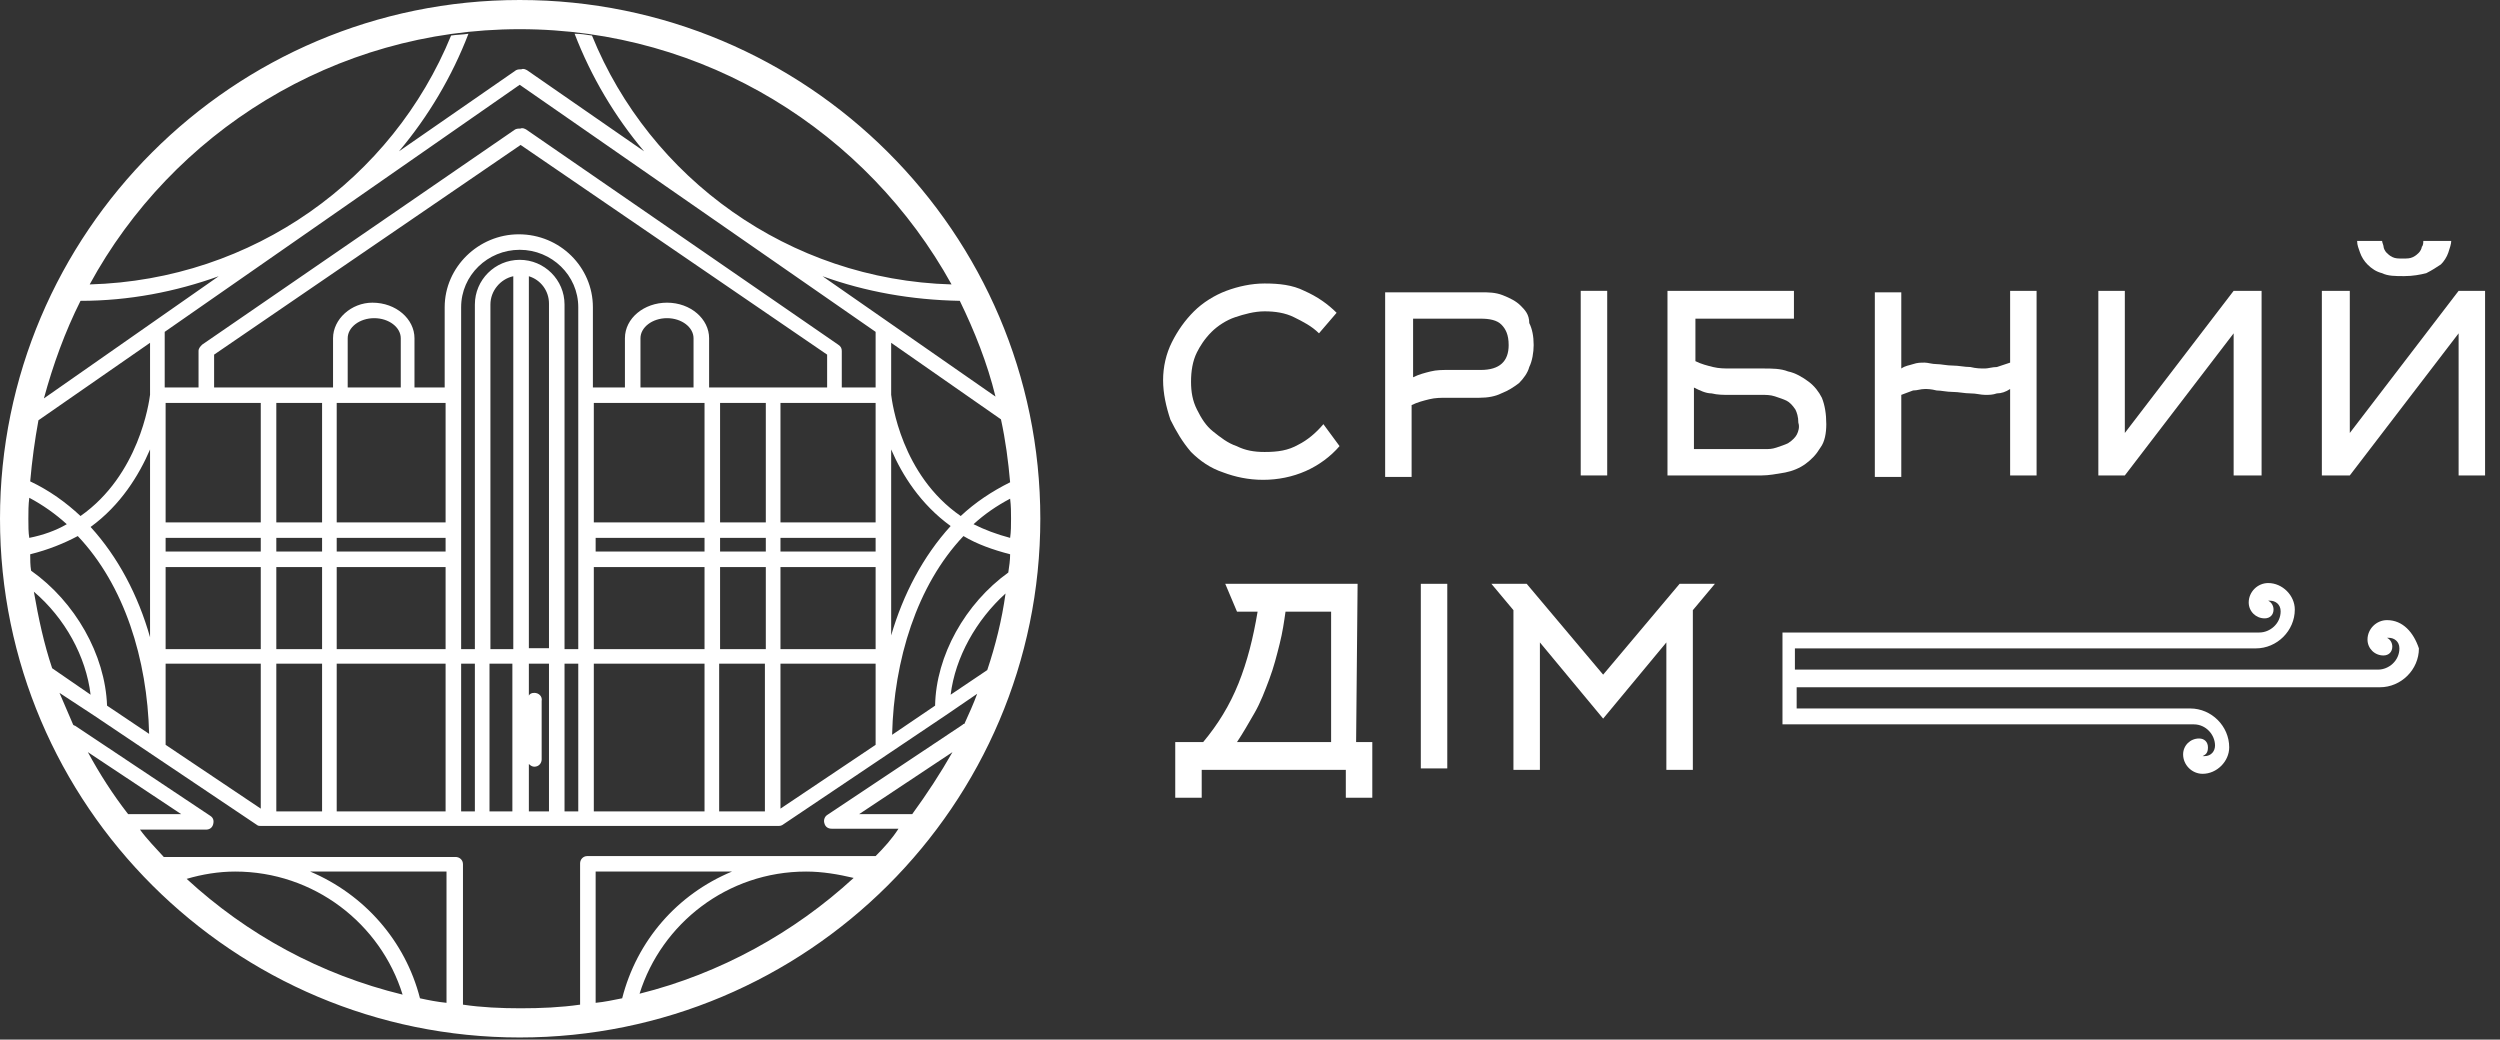
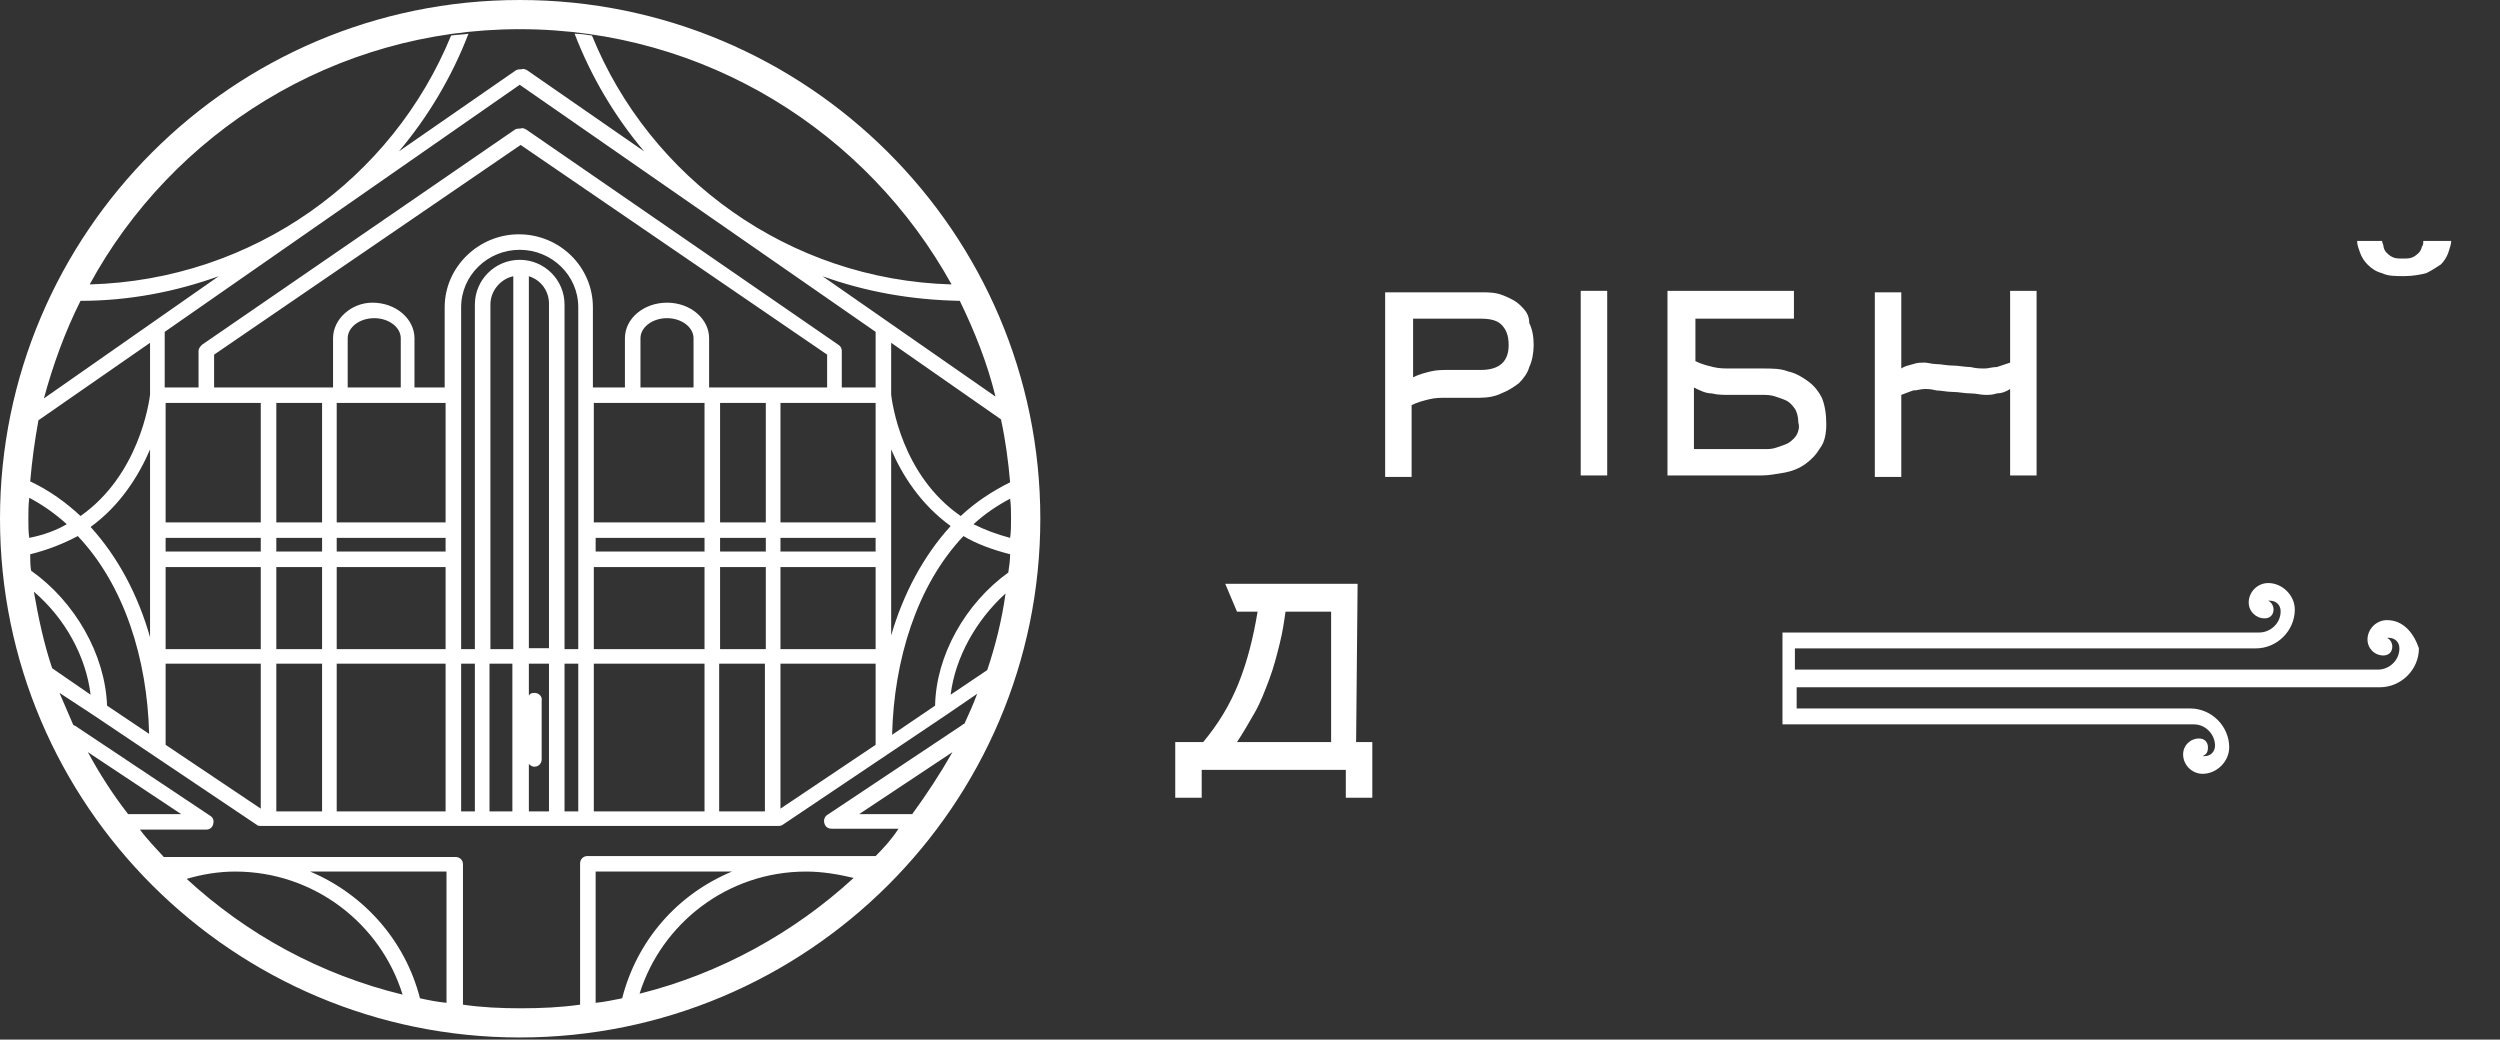
<svg xmlns="http://www.w3.org/2000/svg" width="101" height="42" viewBox="0 0 101 42" fill="none">
  <rect x="0" y="0" width="101" height="42" fill="#333333" stroke="none" />
  <path d="M96.435 25.053C96.005 25.053 95.647 25.41 95.647 25.838C95.647 26.195 95.933 26.481 96.291 26.481C96.506 26.481 96.649 26.338 96.649 26.124C96.649 25.981 96.578 25.838 96.435 25.767H96.506C96.721 25.767 96.936 25.91 96.936 26.195C96.936 26.695 96.506 27.052 96.076 27.052H72.514V26.195H91.135C91.994 26.195 92.71 25.482 92.71 24.625C92.71 24.054 92.209 23.555 91.636 23.555C91.206 23.555 90.848 23.912 90.848 24.34C90.848 24.697 91.135 24.982 91.493 24.982C91.708 24.982 91.851 24.839 91.851 24.625C91.851 24.483 91.779 24.34 91.636 24.268H91.708C91.923 24.268 92.138 24.411 92.138 24.697C92.138 25.196 91.708 25.553 91.278 25.553H72.012V29.264H72.37H72.728H88.628C89.129 29.264 89.487 29.692 89.487 30.12C89.487 30.334 89.344 30.548 89.058 30.548H88.986C89.129 30.477 89.201 30.406 89.201 30.192C89.201 29.977 89.058 29.835 88.843 29.835C88.485 29.835 88.198 30.12 88.198 30.477C88.198 30.905 88.556 31.262 88.986 31.262C89.559 31.262 90.06 30.762 90.06 30.192C90.06 29.335 89.344 28.622 88.485 28.622H72.585V27.765H96.148C97.008 27.765 97.724 27.052 97.724 26.195C97.509 25.553 97.079 25.053 96.435 25.053Z" fill="white" />
-   <path d="M48.95 13.406C49.187 13.17 49.544 12.933 49.9 12.815C50.257 12.696 50.673 12.578 51.089 12.578C51.505 12.578 51.92 12.637 52.276 12.815C52.633 12.992 52.989 13.17 53.287 13.466L53.999 12.637C53.643 12.282 53.227 11.986 52.692 11.749C52.217 11.512 51.682 11.453 51.089 11.453C50.554 11.453 50.019 11.572 49.544 11.749C49.069 11.927 48.593 12.223 48.237 12.578C47.88 12.933 47.584 13.347 47.346 13.821C47.108 14.294 46.989 14.827 46.989 15.36C46.989 15.893 47.108 16.425 47.286 16.958C47.524 17.432 47.762 17.846 48.118 18.26C48.475 18.616 48.891 18.911 49.425 19.089C49.9 19.267 50.435 19.385 51.029 19.385C51.623 19.385 52.217 19.267 52.752 19.03C53.287 18.793 53.762 18.438 54.118 18.023L53.465 17.136C53.168 17.491 52.811 17.787 52.455 17.964C52.039 18.201 51.623 18.26 51.089 18.26C50.673 18.26 50.316 18.201 49.96 18.023C49.603 17.905 49.306 17.668 49.009 17.432C48.712 17.195 48.534 16.899 48.356 16.544C48.178 16.189 48.118 15.833 48.118 15.419C48.118 15.005 48.178 14.59 48.356 14.235C48.475 13.998 48.653 13.702 48.95 13.406Z" fill="white" />
  <path d="M61.426 12.341C61.247 12.164 61.01 12.045 60.713 11.927C60.416 11.809 60.119 11.809 59.822 11.809H55.96V19.267H57.029V16.366C57.267 16.248 57.505 16.189 57.742 16.13C57.98 16.07 58.217 16.07 58.455 16.07H59.762C60.119 16.07 60.416 16.011 60.653 15.893C60.95 15.774 61.129 15.656 61.366 15.479C61.544 15.301 61.722 15.064 61.782 14.827C61.901 14.591 61.96 14.236 61.96 13.94C61.96 13.584 61.901 13.288 61.782 13.052C61.782 12.697 61.604 12.519 61.426 12.341ZM59.822 14.946H58.514C58.277 14.946 58.039 14.946 57.801 15.005C57.564 15.064 57.326 15.123 57.089 15.242V12.874H59.822C60.178 12.874 60.475 12.933 60.653 13.111C60.831 13.288 60.95 13.525 60.95 13.94C60.95 14.591 60.594 14.946 59.822 14.946Z" fill="white" />
  <path d="M64.931 11.75H63.861V19.208H64.931V11.75Z" fill="white" />
  <path d="M73.069 15.42C72.832 15.242 72.534 15.065 72.238 15.006C71.94 14.887 71.584 14.887 71.227 14.887H69.921C69.683 14.887 69.445 14.887 69.208 14.828C68.97 14.769 68.733 14.71 68.495 14.591V12.875H72.475V11.75H67.366V19.208H71.168C71.465 19.208 71.762 19.149 72.118 19.09C72.416 19.031 72.713 18.912 72.95 18.735C73.188 18.557 73.366 18.38 73.545 18.084C73.723 17.847 73.782 17.492 73.782 17.137C73.782 16.722 73.723 16.367 73.604 16.071C73.485 15.834 73.307 15.598 73.069 15.42ZM72.594 17.551C72.534 17.669 72.416 17.788 72.238 17.906C72.118 17.965 71.94 18.024 71.762 18.084C71.584 18.143 71.465 18.143 71.287 18.143H68.435V15.657C68.673 15.775 68.911 15.893 69.148 15.893C69.386 15.953 69.624 15.953 69.861 15.953H71.168C71.347 15.953 71.525 15.953 71.703 16.012C71.881 16.071 72.059 16.13 72.178 16.189C72.297 16.249 72.416 16.367 72.534 16.545C72.594 16.663 72.653 16.841 72.653 17.077C72.713 17.255 72.653 17.433 72.594 17.551Z" fill="white" />
  <path d="M82.278 19.208V11.75H81.209V14.65C81.03 14.71 80.852 14.769 80.674 14.828C80.496 14.828 80.317 14.887 80.199 14.887C80.02 14.887 79.842 14.887 79.604 14.828C79.367 14.828 79.129 14.769 78.892 14.769C78.654 14.769 78.416 14.71 78.238 14.71C78.06 14.71 77.882 14.65 77.763 14.65C77.585 14.65 77.466 14.65 77.288 14.71C77.109 14.769 76.99 14.769 76.812 14.887V11.809H75.743V19.267H76.812V15.953C76.99 15.893 77.109 15.834 77.288 15.775C77.466 15.775 77.585 15.716 77.763 15.716C77.882 15.716 78.001 15.716 78.238 15.775C78.416 15.775 78.654 15.834 78.892 15.834C79.129 15.834 79.367 15.893 79.604 15.893C79.842 15.893 80.02 15.953 80.199 15.953C80.377 15.953 80.496 15.953 80.674 15.893C80.852 15.893 81.03 15.834 81.209 15.716V19.208H82.278Z" fill="white" />
-   <path d="M90.239 19.208H91.368V11.75H90.239L85.843 17.492V11.75H84.773V19.208H85.843L90.239 13.467V19.208Z" fill="white" />
-   <path d="M100.397 19.208V11.75H99.328L94.932 17.492V11.75H93.803V19.208H94.932L99.328 13.467V19.208H100.397Z" fill="white" />
  <path d="M96.237 11.037C96.475 11.155 96.772 11.155 97.129 11.155C97.485 11.155 97.782 11.096 98.02 11.037C98.257 10.918 98.435 10.8 98.614 10.681C98.733 10.563 98.851 10.386 98.911 10.208C98.97 10.03 99.03 9.853 99.03 9.734H97.901C97.901 9.794 97.901 9.912 97.841 9.971C97.841 10.03 97.782 10.149 97.723 10.208C97.663 10.267 97.604 10.326 97.485 10.386C97.366 10.445 97.248 10.445 97.069 10.445C96.891 10.445 96.772 10.445 96.653 10.386C96.534 10.326 96.475 10.267 96.416 10.208C96.356 10.149 96.297 10.03 96.297 9.971C96.297 9.912 96.237 9.794 96.237 9.734H95.228C95.228 9.912 95.287 10.03 95.346 10.208C95.406 10.386 95.525 10.563 95.643 10.681C95.822 10.859 96 10.977 96.237 11.037Z" fill="white" />
  <path d="M54.847 23.586H49.5L49.975 24.711H50.807C50.629 25.776 50.391 26.723 50.035 27.611C49.678 28.499 49.203 29.268 48.609 29.979H47.48V32.228H48.549V31.103H54.371V32.228H55.441V29.979H54.787L54.847 23.586ZM53.777 29.979H49.975C50.213 29.624 50.45 29.209 50.688 28.795C50.926 28.381 51.104 27.907 51.282 27.433C51.46 26.96 51.579 26.486 51.698 26.013C51.817 25.539 51.876 25.125 51.935 24.711H53.777V29.979Z" fill="white" />
-   <path d="M58.47 23.586H57.401V31.044H58.47V23.586Z" fill="white" />
-   <path d="M64.767 27.256L61.678 23.586H60.252L61.143 24.651V31.103H62.212V25.954L64.767 29.032L67.321 25.954V31.103H68.391V24.651L69.282 23.586H67.856L64.767 27.256Z" fill="white" />
  <path d="M20.996 41.914C32.603 41.914 42.029 32.522 42.029 20.957C42.029 9.392 32.603 0 20.996 0C9.389 0 0 9.429 0 20.957C0 32.522 9.426 41.914 20.996 41.914ZM18.039 40.514C17.669 40.478 17.299 40.404 16.967 40.331C16.375 38.01 14.712 36.132 12.531 35.211H18.039V40.514ZM16.265 40.183C12.938 39.373 9.98 37.752 7.541 35.506C8.169 35.321 8.835 35.211 9.5 35.211C12.679 35.211 15.377 37.31 16.265 40.183ZM25.136 40.331C24.766 40.404 24.434 40.478 24.064 40.514V35.211H29.572C27.354 36.132 25.727 38.01 25.136 40.331ZM32.566 35.211C33.231 35.211 33.86 35.321 34.488 35.468C32.085 37.678 29.091 39.336 25.838 40.146C26.726 37.31 29.387 35.211 32.566 35.211ZM35.375 34.585H32.566H23.731C23.547 34.585 23.436 34.732 23.436 34.879V40.588C22.659 40.699 21.846 40.735 21.033 40.735C20.257 40.735 19.443 40.699 18.704 40.588V34.916C18.704 34.732 18.556 34.622 18.408 34.622H9.5H6.617C6.284 34.253 5.951 33.922 5.656 33.517H8.317C8.465 33.517 8.576 33.443 8.613 33.296C8.65 33.148 8.613 33.038 8.502 32.964L3.031 29.318C3.031 29.318 2.994 29.318 2.957 29.281C2.772 28.839 2.588 28.434 2.403 27.992L3.807 28.913L10.387 33.332C10.424 33.369 10.498 33.369 10.572 33.369H18.297H20.7H21.292H23.62H31.42C31.494 33.369 31.531 33.369 31.605 33.332L38.184 28.913L39.478 28.029C39.33 28.434 39.145 28.839 38.961 29.244C38.924 29.244 38.924 29.244 38.887 29.281L33.416 32.927C33.305 33.001 33.268 33.148 33.305 33.259C33.342 33.406 33.453 33.48 33.601 33.48H36.299C36.041 33.885 35.708 34.253 35.375 34.585ZM3.549 30.386L7.319 32.89H5.175C4.547 32.08 4.029 31.27 3.549 30.386ZM1.146 20.957C1.146 20.662 1.146 20.405 1.183 20.11C1.737 20.405 2.255 20.773 2.698 21.178C2.255 21.436 1.737 21.62 1.183 21.73C1.146 21.509 1.146 21.252 1.146 20.957ZM40.218 16.022L33.231 11.16C34.968 11.786 36.817 12.117 38.776 12.154C39.367 13.37 39.885 14.659 40.218 16.022ZM40.846 20.957C40.846 21.215 40.846 21.473 40.809 21.73C40.254 21.583 39.774 21.399 39.33 21.178C39.774 20.773 40.254 20.441 40.809 20.147C40.846 20.441 40.846 20.699 40.846 20.957ZM37.778 28.508L36.041 29.686C36.114 26.666 37.039 23.646 38.924 21.657C39.478 21.988 40.107 22.209 40.809 22.393C40.809 22.651 40.772 22.872 40.735 23.13C38.998 24.382 37.815 26.482 37.778 28.508ZM40.624 23.977C40.476 25.045 40.218 26.077 39.885 27.071L38.406 28.066C38.591 26.555 39.441 25.045 40.624 23.977ZM36.003 25.672V18.158C36.447 19.189 37.187 20.368 38.406 21.252C37.297 22.467 36.484 24.014 36.003 25.672ZM38.813 20.847C36.41 19.189 36.041 16.243 36.003 15.948V13.849L40.439 16.942C40.624 17.79 40.735 18.637 40.809 19.484C40.07 19.852 39.404 20.294 38.813 20.847ZM35.375 13.407C35.375 13.444 35.375 13.444 35.375 13.48V15.653H34.008V14.18C34.008 14.07 33.971 13.996 33.86 13.922L21.255 5.23C21.181 5.193 21.107 5.156 21.033 5.193C20.959 5.193 20.885 5.193 20.811 5.23L8.169 13.922C8.095 13.996 8.021 14.07 8.021 14.18V15.653H6.654V13.48C6.654 13.444 6.654 13.444 6.654 13.407L20.996 3.425L35.375 13.407ZM29.091 26.224V22.909H30.939V26.224H29.091ZM30.902 26.813V32.78H29.054V26.813H30.902ZM29.091 22.283V21.73H30.939V22.283H29.091ZM29.091 21.104V16.279H30.939V21.104H29.091ZM28.648 15.653V13.665C28.648 12.891 27.908 12.228 26.947 12.228C26.023 12.228 25.247 12.854 25.247 13.665V15.653H23.953V12.412C23.953 10.792 22.622 9.466 20.959 9.466C19.332 9.466 17.965 10.792 17.965 12.412V15.653H16.745V13.665C16.745 12.891 16.006 12.228 15.045 12.228C14.194 12.228 13.455 12.891 13.455 13.665V15.653H8.65V14.327L21.033 5.856L33.416 14.327V15.653H28.648ZM23.99 26.224V22.909H28.463V26.224H23.99ZM28.463 26.813V32.78H23.99V26.813H28.463ZM24.064 22.283V21.73H28.463V22.283H24.064ZM23.99 21.104V16.279H25.284H28.463V21.104H23.99ZM25.875 15.653V13.665C25.875 13.223 26.356 12.854 26.947 12.854C27.539 12.854 28.019 13.223 28.019 13.665V15.653H25.875ZM22.807 26.224V12.302C22.807 11.307 21.994 10.497 20.996 10.497C19.998 10.497 19.185 11.307 19.185 12.302V26.224H18.63V22.909V21.141V12.412C18.63 11.123 19.702 10.092 20.996 10.092C22.29 10.092 23.362 11.123 23.362 12.412V26.224H22.807ZM23.362 26.813V32.78H22.807V26.813H23.362ZM21.587 27.992C21.477 27.992 21.402 28.029 21.366 28.102V26.813H22.179V32.78H21.366V30.865C21.439 30.938 21.513 30.975 21.587 30.975C21.772 30.975 21.883 30.828 21.883 30.68V28.323C21.92 28.139 21.772 27.992 21.587 27.992ZM21.366 26.224V11.16C21.846 11.307 22.179 11.749 22.179 12.265V26.187H21.366V26.224ZM19.813 26.224V12.302C19.813 11.749 20.22 11.27 20.737 11.16V26.224H19.813ZM20.7 26.813V32.78H19.776V26.813H20.7ZM19.185 26.813V32.78H18.63V26.813H19.185ZM13.603 26.224V22.909H18.002V26.224H13.603ZM18.002 26.813V32.78H13.603V26.813H18.002ZM13.603 22.283V21.73H18.002V22.283H13.603ZM13.603 21.104V16.279H16.782H18.002V21.104H13.603ZM14.047 15.653V13.665C14.047 13.223 14.527 12.854 15.118 12.854C15.71 12.854 16.191 13.223 16.191 13.665V15.653H14.047ZM11.163 26.224V22.909H13.012V26.224H11.163ZM13.012 26.813V32.78H11.163V26.813H13.012ZM11.163 22.283V21.73H13.012V22.283H11.163ZM11.163 21.104V16.279H13.012V21.104H11.163ZM6.691 26.224V22.909H10.535V26.224H6.691ZM10.535 26.813V32.669L6.691 30.091V26.813H10.535ZM6.691 22.283V21.73H10.535V22.283H6.691ZM6.691 21.104V16.279H8.354H10.535V21.104H6.691ZM31.531 26.813H35.375V30.091L31.531 32.669V26.813ZM31.531 26.224V22.909H35.375V26.224H31.531ZM31.531 22.283V21.73H35.375V22.283H31.531ZM31.531 21.104V16.279H33.712H35.375V21.104H31.531ZM1.774 16.095C2.144 14.733 2.624 13.407 3.253 12.154C5.212 12.154 7.097 11.786 8.835 11.16L1.774 16.095ZM6.062 13.849V15.948C6.025 16.243 5.619 19.189 3.253 20.847C2.661 20.294 1.996 19.815 1.22 19.447C1.294 18.6 1.405 17.79 1.553 16.979L6.062 13.849ZM6.062 18.158V25.745C5.582 24.051 4.768 22.504 3.66 21.289C4.879 20.405 5.619 19.189 6.062 18.158ZM3.142 21.657C5.027 23.646 5.951 26.629 6.025 29.649L4.325 28.508C4.251 26.445 3.031 24.309 1.257 23.056C1.22 22.835 1.22 22.614 1.22 22.393C1.959 22.209 2.588 21.951 3.142 21.657ZM3.66 28.066L2.107 26.997C1.774 26.003 1.553 24.972 1.368 23.904C2.624 24.972 3.475 26.519 3.66 28.066ZM36.854 32.89H34.71L38.48 30.386C37.999 31.233 37.445 32.08 36.854 32.89ZM20.996 1.179C28.5 1.179 35.043 5.341 38.443 11.491C31.864 11.307 26.245 7.182 23.916 1.436C23.694 1.4 23.436 1.363 23.214 1.363C23.879 3.094 24.84 4.714 26.023 6.114L21.292 2.836C21.218 2.799 21.144 2.762 21.07 2.799C20.996 2.799 20.922 2.799 20.848 2.836L16.117 6.114C17.299 4.714 18.261 3.094 18.926 1.363C18.704 1.4 18.445 1.4 18.224 1.436C15.858 7.219 10.239 11.307 3.623 11.491C6.949 5.377 13.492 1.179 20.996 1.179Z" fill="white" />
</svg>